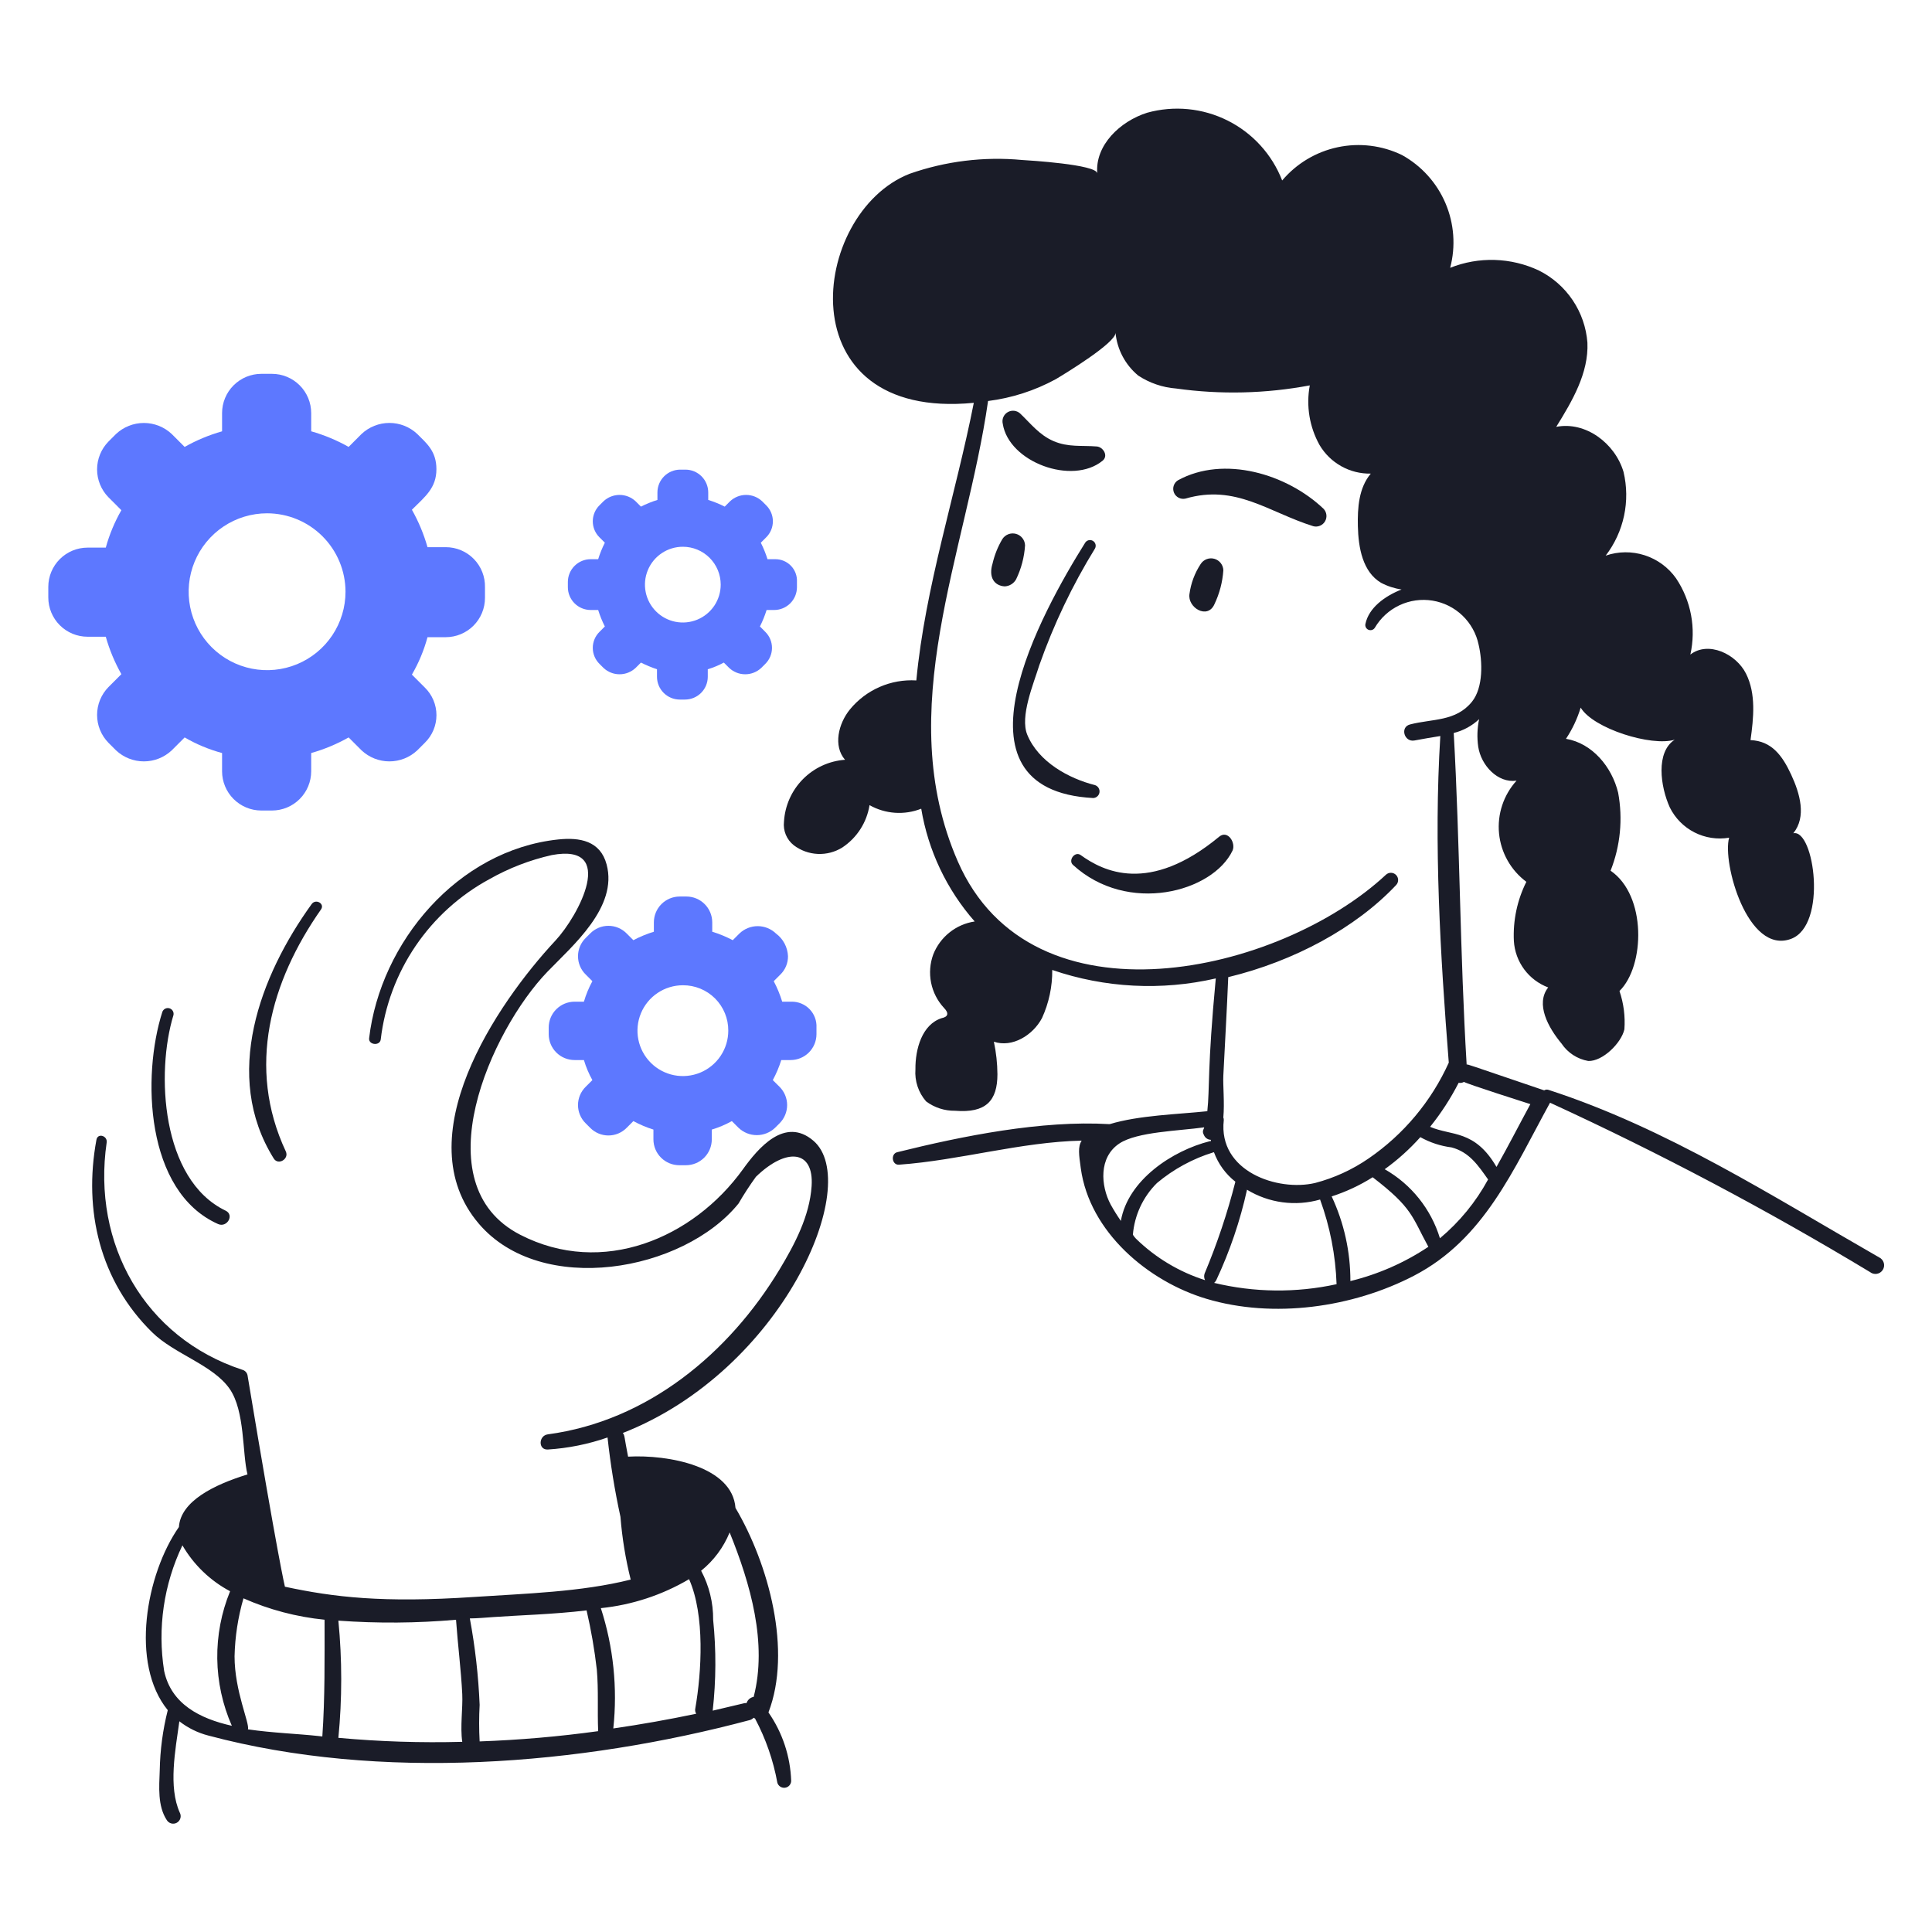
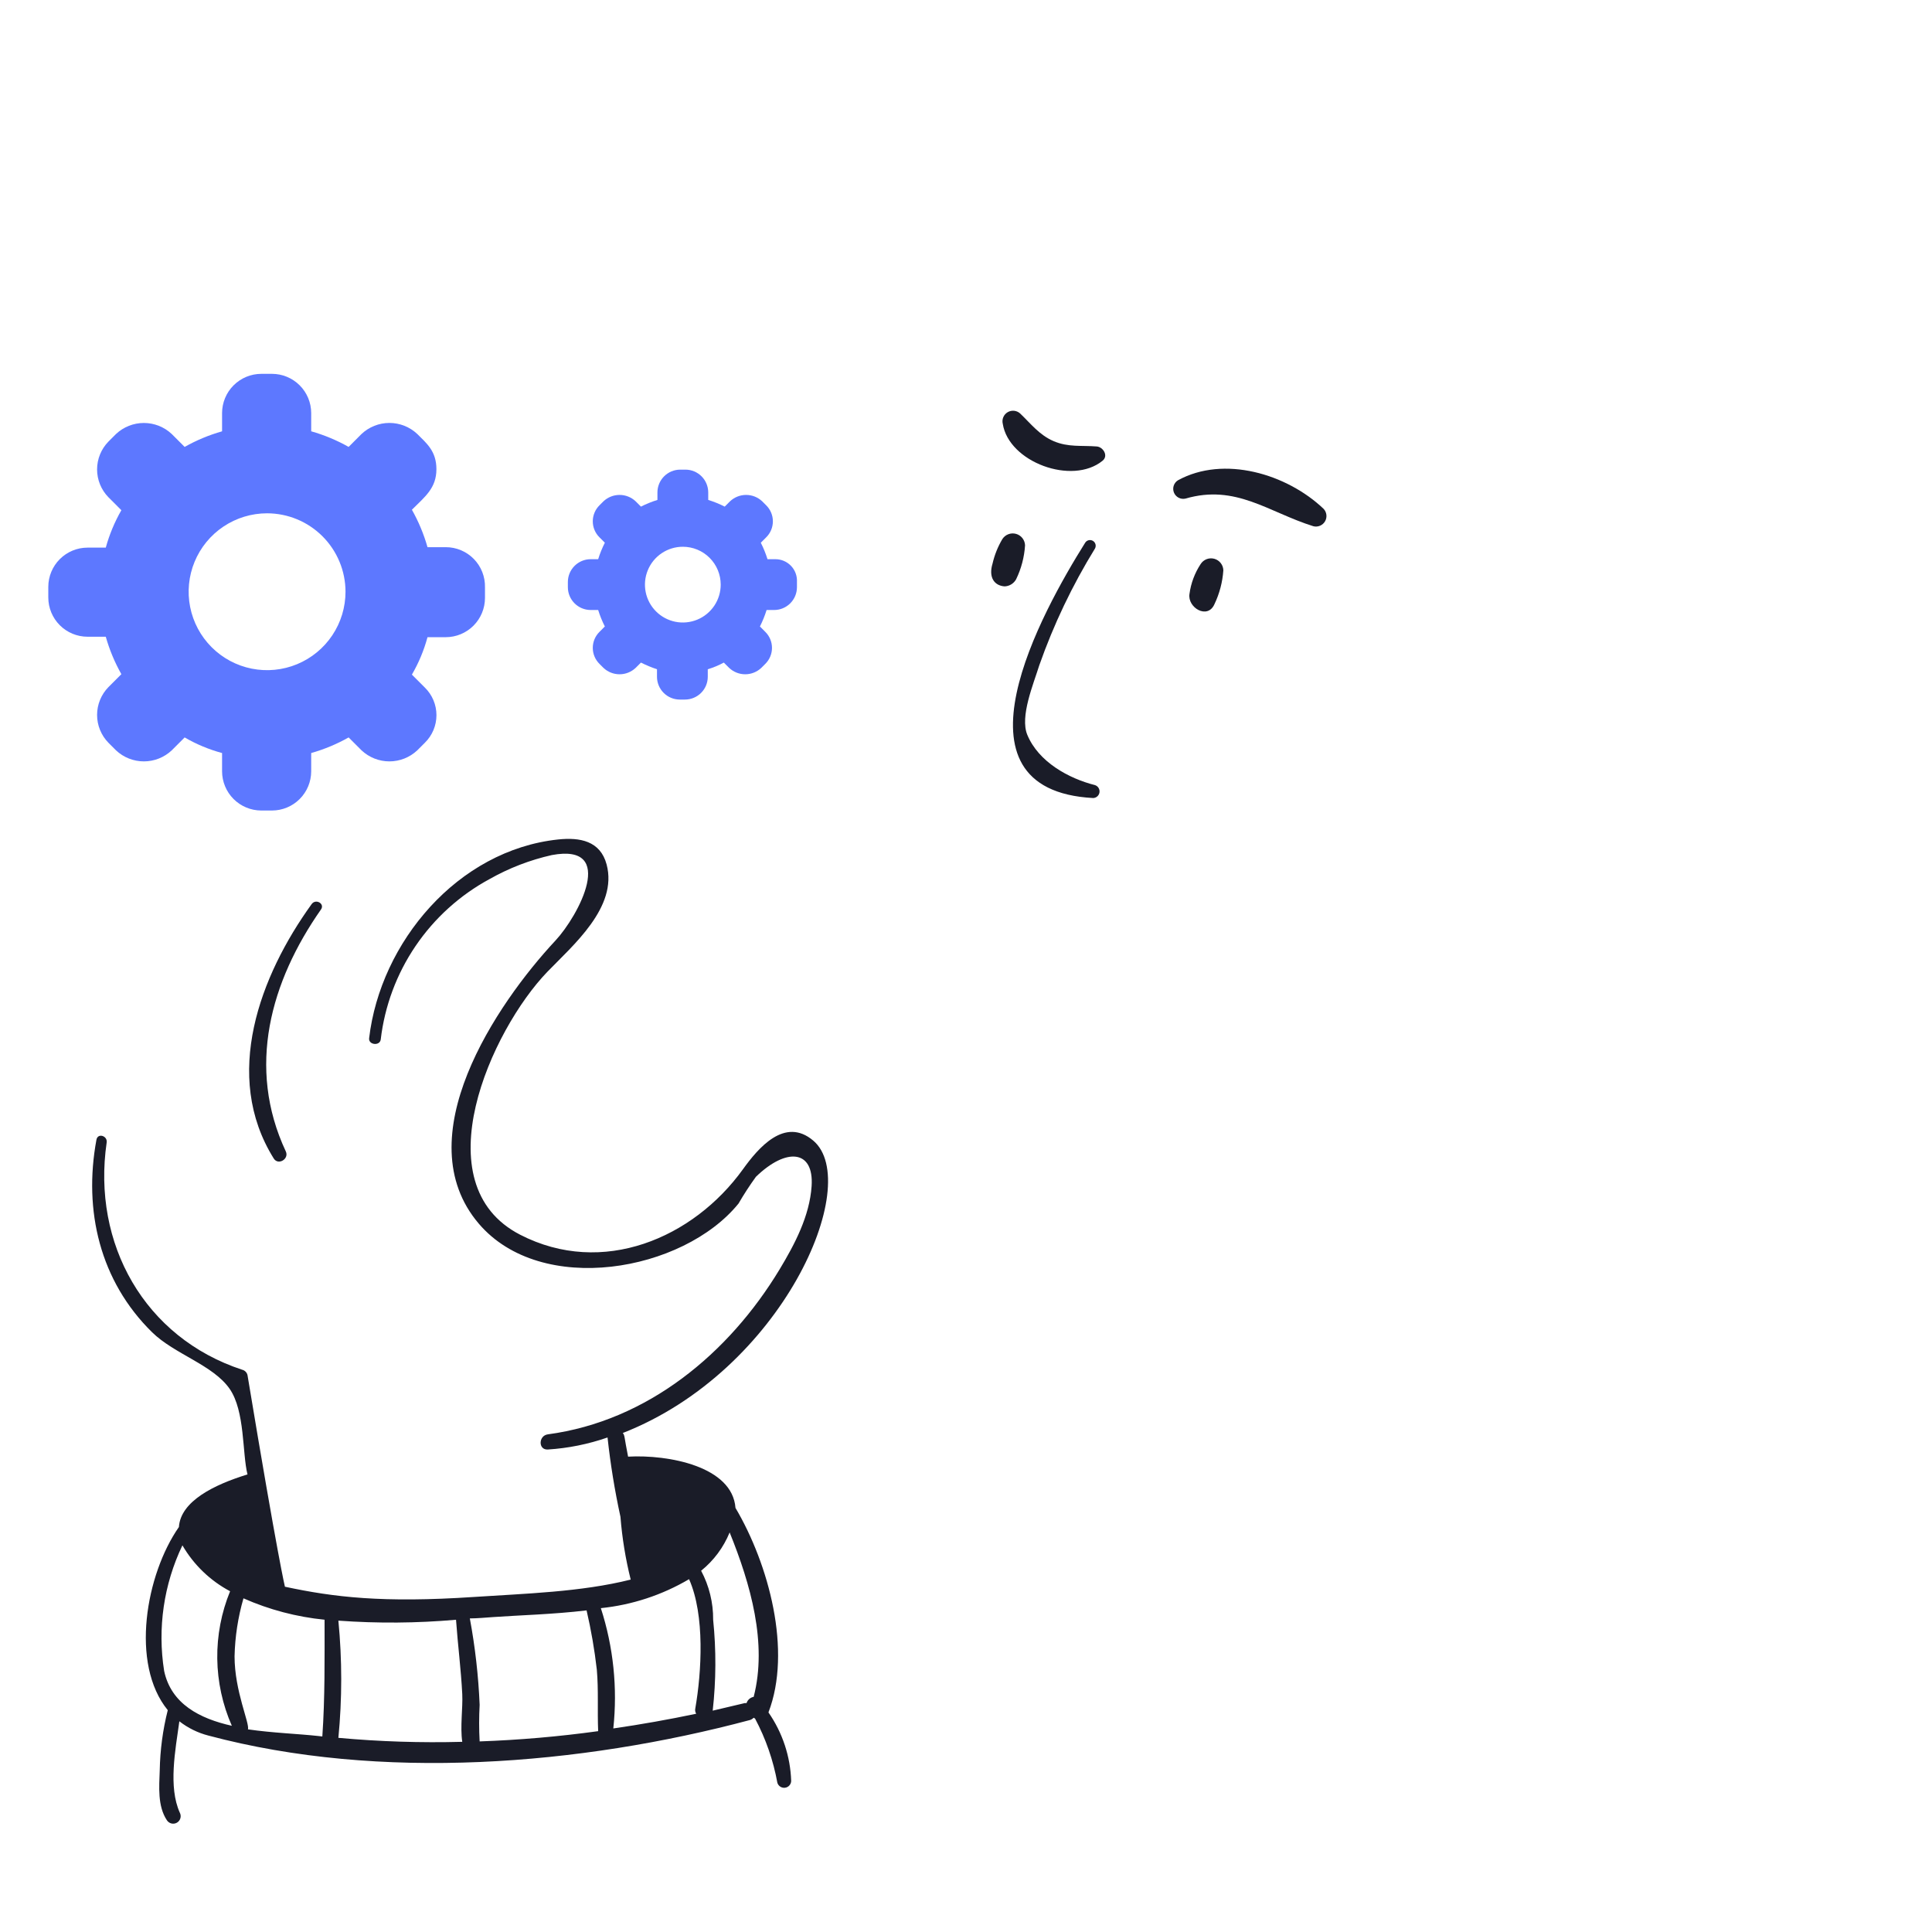
<svg xmlns="http://www.w3.org/2000/svg" width="360" height="360" viewBox="0 0 360 360" fill="none">
-   <path d="M147.496 186.649H145.751C145.348 185.329 144.82 184.05 144.175 182.83L145.418 181.584C145.871 181.141 146.23 180.611 146.472 180.026C146.715 179.442 146.837 178.814 146.831 178.18C146.797 177.352 146.578 176.541 146.19 175.808C145.802 175.076 145.255 174.439 144.589 173.945C143.674 173.066 142.454 172.574 141.185 172.574C139.916 172.574 138.696 173.066 137.781 173.945L136.535 175.191C135.315 174.545 134.036 174.016 132.716 173.612V171.87C132.715 170.592 132.207 169.368 131.304 168.465C130.401 167.561 129.176 167.054 127.899 167.053H126.653C125.377 167.054 124.152 167.562 123.25 168.465C122.347 169.368 121.839 170.593 121.838 171.87V173.612C120.518 174.016 119.239 174.545 118.019 175.191L116.773 173.945C116.33 173.492 115.8 173.131 115.216 172.885C114.631 172.639 114.004 172.513 113.369 172.513C112.735 172.513 112.108 172.639 111.523 172.885C110.939 173.131 110.409 173.492 109.966 173.945L109.134 174.775C108.681 175.218 108.32 175.748 108.074 176.333C107.828 176.917 107.702 177.545 107.702 178.179C107.702 178.814 107.828 179.442 108.074 180.026C108.32 180.611 108.681 181.141 109.134 181.584L110.38 182.83C109.719 184.043 109.191 185.324 108.803 186.649H107.059C105.782 186.65 104.558 187.158 103.655 188.061C102.752 188.963 102.245 190.188 102.244 191.464V192.71C102.245 193.987 102.752 195.211 103.655 196.114C104.558 197.016 105.782 197.524 107.059 197.525H108.803C109.191 198.824 109.719 200.077 110.38 201.262L109.134 202.507C108.681 202.951 108.32 203.481 108.074 204.065C107.828 204.65 107.702 205.278 107.702 205.912C107.702 206.546 107.828 207.174 108.074 207.759C108.32 208.344 108.681 208.873 109.134 209.317L109.966 210.147C110.409 210.6 110.939 210.96 111.523 211.206C112.108 211.452 112.735 211.579 113.369 211.579C114.004 211.579 114.631 211.452 115.216 211.206C115.8 210.96 116.33 210.6 116.773 210.147L118.019 208.901C119.211 209.546 120.462 210.075 121.756 210.48V212.305C121.757 213.582 122.264 214.806 123.167 215.709C124.07 216.612 125.294 217.12 126.571 217.122H127.816C129.093 217.121 130.318 216.613 131.221 215.71C132.124 214.807 132.632 213.582 132.633 212.305V210.48C133.932 210.09 135.184 209.561 136.368 208.901L137.614 210.147C138.529 211.026 139.749 211.516 141.018 211.516C142.288 211.516 143.508 211.026 144.423 210.147L145.253 209.317C145.702 208.871 146.058 208.34 146.301 207.756C146.545 207.172 146.67 206.545 146.67 205.912C146.67 205.279 146.545 204.652 146.301 204.068C146.058 203.484 145.702 202.953 145.253 202.507L144 201.262C144.645 200.07 145.174 198.818 145.579 197.525H147.321C148.598 197.524 149.822 197.016 150.725 196.114C151.628 195.211 152.136 193.987 152.138 192.71V191.464C152.17 190.838 152.074 190.212 151.854 189.625C151.634 189.037 151.297 188.501 150.861 188.05C150.426 187.598 149.903 187.241 149.324 187C148.745 186.759 148.123 186.64 147.496 186.649ZM135.704 192.049C135.704 193.723 135.208 195.358 134.278 196.749C133.348 198.141 132.027 199.225 130.481 199.865C128.935 200.506 127.234 200.673 125.593 200.347C123.952 200.02 122.445 199.215 121.262 198.031C120.079 196.848 119.273 195.341 118.946 193.7C118.62 192.059 118.788 190.358 119.428 188.812C120.068 187.266 121.152 185.945 122.544 185.015C123.935 184.086 125.571 183.589 127.244 183.589C128.357 183.581 129.46 183.794 130.49 184.216C131.52 184.638 132.456 185.261 133.243 186.048C134.03 186.835 134.653 187.77 135.075 188.8C135.498 189.829 135.712 190.933 135.704 192.046V192.049Z" fill="#5D78FF" />
  <path d="M83.063 101.958H79.659C78.971 99.525 77.995 97.184 76.752 94.983C79.191 92.544 81.319 90.967 81.319 87.423C81.319 84.06 79.497 82.613 77.749 80.863C76.344 79.543 74.488 78.808 72.56 78.808C70.632 78.808 68.776 79.543 67.37 80.863L64.962 83.275C62.761 82.033 60.419 81.057 57.987 80.368V76.965C57.984 75.028 57.213 73.172 55.843 71.803C54.474 70.433 52.617 69.663 50.681 69.66H48.688C46.751 69.662 44.894 70.433 43.524 71.803C42.154 73.172 41.383 75.029 41.38 76.966V80.37C38.949 81.059 36.608 82.034 34.407 83.277L31.999 80.869C30.593 79.549 28.737 78.814 26.809 78.814C24.881 78.814 23.025 79.549 21.62 80.869L20.209 82.28C18.851 83.666 18.09 85.529 18.09 87.469C18.09 89.41 18.851 91.273 20.209 92.659L22.615 95.067C21.358 97.261 20.382 99.605 19.71 102.042H16.306C14.37 102.045 12.513 102.815 11.144 104.185C9.774 105.554 9.003 107.41 9 109.347V111.339C9.003 113.276 9.774 115.133 11.144 116.503C12.514 117.873 14.371 118.643 16.308 118.645H19.71C20.398 121.078 21.373 123.419 22.615 125.62L20.209 128.029C18.851 129.415 18.09 131.278 18.09 133.218C18.09 135.158 18.851 137.021 20.209 138.408L21.62 139.819C23.025 141.139 24.881 141.874 26.809 141.874C28.737 141.874 30.593 141.139 31.999 139.819L34.407 137.41C36.593 138.682 38.938 139.659 41.38 140.317V143.721C41.383 145.658 42.154 147.516 43.524 148.886C44.894 150.255 46.751 151.026 48.688 151.029H50.681C52.618 151.026 54.474 150.255 55.844 148.885C57.214 147.515 57.984 145.658 57.987 143.721V140.317C60.419 139.629 62.761 138.653 64.962 137.41L67.37 139.819C68.776 141.139 70.632 141.874 72.56 141.874C74.488 141.874 76.344 141.139 77.749 139.819L79.16 138.408C79.846 137.737 80.391 136.936 80.763 136.052C81.135 135.168 81.327 134.219 81.327 133.26C81.327 132.3 81.135 131.351 80.763 130.467C80.391 129.583 79.846 128.782 79.16 128.112L76.752 125.703C78.023 123.517 79.001 121.172 79.659 118.73H83.063C85 118.727 86.856 117.956 88.226 116.586C89.596 115.216 90.366 113.359 90.369 111.422V109.429C90.392 108.456 90.219 107.488 89.862 106.582C89.505 105.676 88.97 104.851 88.29 104.155C87.609 103.458 86.796 102.905 85.898 102.528C85.001 102.151 84.037 101.957 83.063 101.958ZM64.381 110.259C64.381 113.15 63.524 115.975 61.919 118.379C60.313 120.782 58.031 122.656 55.36 123.762C52.69 124.869 49.751 125.158 46.916 124.595C44.081 124.031 41.477 122.639 39.433 120.595C37.389 118.552 35.997 115.948 35.433 113.113C34.869 110.278 35.158 107.339 36.264 104.669C37.37 101.998 39.244 99.716 41.647 98.11C44.05 96.504 46.876 95.647 49.766 95.647C53.64 95.653 57.354 97.194 60.093 99.933C62.833 102.672 64.374 106.385 64.381 110.259Z" fill="#5D78FF" />
  <path d="M144.423 104.198H143.012C142.683 103.141 142.266 102.114 141.766 101.126L142.762 100.13C143.159 99.74 143.474 99.275 143.689 98.762C143.904 98.248 144.015 97.697 144.015 97.141C144.015 96.584 143.904 96.033 143.689 95.52C143.474 95.006 143.159 94.541 142.762 94.151L142.015 93.404C141.205 92.644 140.136 92.221 139.026 92.221C137.915 92.221 136.847 92.644 136.037 93.404L135.04 94.401C134.053 93.9 133.026 93.484 131.969 93.155V91.744C131.964 90.622 131.516 89.548 130.723 88.754C129.93 87.961 128.855 87.513 127.733 87.509H126.738C125.616 87.513 124.542 87.961 123.748 88.754C122.955 89.548 122.507 90.622 122.503 91.744V93.155C121.445 93.484 120.417 93.9 119.43 94.401L118.435 93.404C117.624 92.644 116.555 92.221 115.445 92.221C114.334 92.221 113.265 92.644 112.455 93.404L111.708 94.151C111.311 94.541 110.997 95.007 110.782 95.52C110.567 96.033 110.456 96.584 110.456 97.141C110.456 97.697 110.567 98.248 110.782 98.761C110.997 99.275 111.311 99.74 111.708 100.13L112.705 101.126C112.204 102.113 111.788 103.141 111.46 104.198H110.048C108.927 104.203 107.852 104.651 107.059 105.444C106.265 106.237 105.818 107.312 105.813 108.434V109.429C105.818 110.551 106.265 111.626 107.059 112.419C107.852 113.212 108.927 113.66 110.048 113.665H111.46C111.788 114.721 112.204 115.749 112.705 116.735L111.708 117.733C111.312 118.123 110.997 118.588 110.782 119.101C110.567 119.614 110.456 120.165 110.456 120.721C110.456 121.278 110.567 121.829 110.782 122.342C110.997 122.855 111.312 123.32 111.708 123.71L112.455 124.457C113.265 125.218 114.334 125.641 115.445 125.641C116.556 125.641 117.625 125.218 118.435 124.457L119.43 123.462C120.396 123.947 121.395 124.363 122.42 124.708V126.119C122.424 127.24 122.871 128.315 123.664 129.108C124.457 129.902 125.532 130.349 126.653 130.354H127.651C128.772 130.349 129.847 129.902 130.64 129.108C131.433 128.315 131.88 127.24 131.884 126.119V124.708C132.92 124.394 133.922 123.976 134.874 123.462L135.871 124.457C136.681 125.218 137.749 125.641 138.86 125.641C139.971 125.641 141.04 125.218 141.849 124.457L142.596 123.71C142.993 123.32 143.308 122.855 143.523 122.342C143.739 121.829 143.849 121.278 143.849 120.721C143.849 120.165 143.739 119.614 143.523 119.101C143.308 118.588 142.993 118.123 142.596 117.733L141.601 116.735C142.1 115.748 142.516 114.721 142.844 113.665H144.257C145.381 113.662 146.457 113.215 147.252 112.422C148.047 111.628 148.496 110.552 148.5 109.429V108.434C148.53 107.883 148.447 107.332 148.255 106.815C148.063 106.298 147.767 105.825 147.384 105.428C147.001 105.031 146.541 104.716 146.032 104.505C145.522 104.293 144.975 104.189 144.423 104.198ZM134.293 108.931C134.294 110.327 133.881 111.692 133.107 112.854C132.332 114.015 131.23 114.921 129.941 115.456C128.651 115.992 127.232 116.132 125.862 115.861C124.493 115.589 123.234 114.918 122.247 113.931C121.259 112.944 120.586 111.687 120.313 110.317C120.04 108.948 120.18 107.529 120.714 106.239C121.248 104.948 122.152 103.846 123.313 103.07C124.474 102.294 125.839 101.88 127.235 101.88C128.161 101.879 129.079 102.061 129.935 102.415C130.791 102.769 131.569 103.288 132.224 103.943C132.88 104.598 133.4 105.375 133.755 106.231C134.11 107.087 134.292 108.004 134.293 108.931Z" fill="#5D78FF" />
-   <path d="M350.174 234.308C330.194 222.873 310.574 210.229 288.565 203.089C288.43 203.039 288.284 203.02 288.141 203.034C287.997 203.049 287.858 203.096 287.735 203.172C272.543 198.018 273.681 198.357 273.287 198.357C272.041 177.765 272.041 157.173 270.88 136.581C272.653 136.144 274.282 135.257 275.612 134.007C275.256 135.7 275.2 137.442 275.447 139.155C275.987 142.648 279.099 145.964 282.587 145.465C281.388 146.785 280.478 148.342 279.916 150.034C279.354 151.727 279.152 153.519 279.324 155.294C279.496 157.069 280.038 158.789 280.915 160.342C281.791 161.896 282.984 163.248 284.414 164.313C282.703 167.733 281.902 171.536 282.089 175.356C282.207 177.26 282.874 179.088 284.008 180.621C285.143 182.154 286.697 183.326 288.482 183.996C286.074 187.067 288.482 191.475 290.974 194.458C291.54 195.307 292.274 196.033 293.131 196.59C293.987 197.147 294.948 197.524 295.954 197.698C298.611 197.795 302.099 194.377 302.681 191.803C302.859 189.385 302.548 186.957 301.766 184.662C306.535 179.982 306.833 166.83 300.107 162.243C301.933 157.628 302.422 152.592 301.518 147.712C300.355 142.897 296.703 138.496 291.798 137.666C292.989 135.872 293.912 133.914 294.538 131.854C296.863 135.756 307.741 139.16 312.057 137.832C308.488 140.157 309.382 146.558 311.144 150.453C312.135 152.457 313.746 154.089 315.738 155.105C317.729 156.121 319.996 156.467 322.2 156.093C320.872 160.659 325.62 177.968 333.742 174.942C340.562 172.399 338.062 154.433 334.157 155.263C336.647 152.19 335.401 147.874 333.742 144.303C332.082 140.731 330.088 138.075 326.182 137.909C326.763 133.758 327.227 129.291 325.352 125.538C323.492 121.817 318.294 119.394 314.973 121.968C315.514 119.545 315.558 117.037 315.101 114.596C314.644 112.156 313.697 109.833 312.316 107.77C310.881 105.74 308.827 104.23 306.462 103.466C304.096 102.703 301.547 102.727 299.196 103.534C300.875 101.343 302.044 98.805 302.619 96.105C303.193 93.404 303.159 90.61 302.519 87.925C300.94 82.611 295.461 78.459 289.98 79.539C292.97 74.722 296.042 69.491 295.792 63.846C295.576 61.013 294.629 58.285 293.042 55.928C291.455 53.571 289.284 51.666 286.74 50.4C284.167 49.191 281.372 48.523 278.531 48.437C275.689 48.351 272.859 48.85 270.218 49.902C271.273 45.901 270.964 41.663 269.34 37.858C267.715 34.054 264.869 30.899 261.25 28.894C257.53 27.089 253.315 26.575 249.271 27.432C245.226 28.289 241.582 30.469 238.914 33.628C237.031 28.78 233.414 24.804 228.765 22.472C224.117 20.139 218.767 19.617 213.755 21.006C208.697 22.603 204.035 27.069 204.457 32.299C204.291 30.638 191.677 29.887 190.417 29.808C183.338 29.148 176.201 30.026 169.493 32.382C150.872 39.67 146.302 78.48 181.454 75.06C178.051 92.331 172.404 109.26 170.744 126.789C168.402 126.647 166.06 127.063 163.91 128.002C161.759 128.94 159.862 130.375 158.373 132.189C156.213 134.842 155.218 138.998 157.459 141.572C154.485 141.788 151.691 143.078 149.598 145.201C147.505 147.325 146.256 150.137 146.083 153.114C145.988 153.94 146.107 154.776 146.426 155.544C146.746 156.312 147.257 156.985 147.91 157.5C149.198 158.479 150.754 159.042 152.37 159.116C153.987 159.19 155.587 158.771 156.96 157.914C158.305 157.022 159.449 155.86 160.321 154.502C161.193 153.145 161.773 151.62 162.025 150.027C163.48 150.847 165.1 151.333 166.766 151.448C168.432 151.563 170.103 151.304 171.657 150.691C172.953 158.487 176.404 165.765 181.62 171.702C179.908 171.96 178.294 172.662 176.94 173.739C175.585 174.817 174.536 176.231 173.9 177.84C173.282 179.523 173.141 181.344 173.493 183.102C173.845 184.86 174.675 186.487 175.892 187.803C176.89 188.818 176.634 189.483 175.477 189.713C171.823 190.876 170.536 195.442 170.577 199.253C170.496 200.332 170.631 201.416 170.973 202.442C171.315 203.468 171.858 204.416 172.57 205.231C174.128 206.392 176.026 207.005 177.97 206.975C183.73 207.439 185.857 205.101 185.857 200.167C185.842 198.129 185.619 196.098 185.193 194.105C188.597 195.268 192.458 192.922 194.161 189.704C195.449 186.892 196.101 183.831 196.07 180.738C205.882 184.095 216.437 184.641 226.543 182.315C224.942 199.285 225.443 202.655 224.966 207.058C219.485 207.639 212.261 207.805 206.786 209.466H206.703C194.083 208.719 179.419 211.66 167.18 214.697C165.929 215.008 166.185 217.118 167.513 217.023C178.812 216.213 190.181 212.787 201.555 212.539C200.808 213.702 201.049 215.196 201.389 217.687C203.009 229.567 213.93 238.765 224.804 242.014C237.263 245.738 252.032 243.663 263.504 237.694C276.615 230.87 282.02 217.849 288.828 205.474C309.276 214.866 329.18 225.4 348.446 237.026C348.623 237.168 348.829 237.271 349.049 237.329C349.269 237.386 349.499 237.397 349.724 237.36C349.948 237.322 350.163 237.238 350.352 237.112C350.542 236.987 350.703 236.823 350.825 236.631C350.948 236.439 351.028 236.223 351.061 235.998C351.094 235.773 351.08 235.543 351.018 235.324C350.957 235.105 350.85 234.901 350.704 234.726C350.559 234.551 350.378 234.408 350.174 234.308ZM285.161 205.74C283.086 209.56 281.009 213.628 278.851 217.44C274.772 210.449 270.486 211.705 266.479 209.968C268.528 207.421 270.311 204.671 271.8 201.76C272.141 201.827 272.496 201.769 272.797 201.595C273.08 201.885 284.873 205.654 285.161 205.74ZM260.168 164.895C260.403 164.638 260.53 164.3 260.522 163.952C260.514 163.604 260.372 163.273 260.126 163.027C259.88 162.781 259.549 162.639 259.201 162.631C258.853 162.623 258.515 162.75 258.259 162.985C238.5 181.42 192.26 192.123 178.466 160.494C166.187 132.342 180.043 103.119 184.111 74.722C188.536 74.167 192.817 72.787 196.733 70.654C198.497 69.61 207.941 63.846 207.859 62.014C208.163 65.126 209.685 67.991 212.094 69.984C214.204 71.372 216.633 72.201 219.152 72.393C227.431 73.552 235.844 73.356 244.06 71.811C243.351 75.619 243.997 79.556 245.887 82.937C246.866 84.587 248.264 85.948 249.94 86.882C251.616 87.815 253.509 88.287 255.427 88.251C253.184 90.907 252.941 94.644 253.019 98.05C253.109 102.035 253.903 106.567 257.339 108.594C258.531 109.227 259.823 109.648 261.158 109.84C258.003 111.085 255.065 113.26 254.432 116.233C254.377 116.455 254.402 116.689 254.504 116.893C254.606 117.097 254.776 117.259 254.986 117.349C255.196 117.438 255.431 117.451 255.649 117.383C255.867 117.316 256.054 117.173 256.176 116.98C257.248 115.149 258.849 113.685 260.769 112.781C262.689 111.877 264.838 111.577 266.932 111.918C269.027 112.26 270.968 113.228 272.502 114.695C274.035 116.162 275.088 118.059 275.522 120.136C276.242 123.214 276.422 128.099 274.277 130.756C271.273 134.482 266.886 133.909 262.735 134.991C260.825 135.488 261.655 138.336 263.565 137.979C265.166 137.679 266.772 137.403 268.382 137.149C267.136 157.326 268.382 177.918 269.959 198.011C266.705 205.216 261.538 211.391 255.019 215.863C251.987 217.952 248.616 219.497 245.056 220.43C238.075 222.072 226.955 218.27 228.033 208.73C228.046 208.56 228.018 208.388 227.95 208.231C228.2 205.492 227.86 202.254 227.95 200.427C228.256 194.281 228.614 188.221 228.865 182.077C241.155 179.1 252.644 172.896 260.168 164.895ZM208.606 213.054C211.919 210.883 219.649 210.728 224.383 210.064C224.383 210.319 223.988 210.656 224.215 211.227C224.215 211.309 224.215 211.309 224.3 211.392C224.389 211.677 224.565 211.926 224.803 212.104C225.042 212.283 225.33 212.382 225.628 212.388V212.638H225.461C218.488 214.382 210.184 219.861 208.856 227.5C208.168 226.509 207.53 225.484 206.946 224.428C205.099 220.952 204.694 215.613 208.606 213.054ZM211.097 230.074C211.395 226.432 212.986 223.016 215.581 220.443C218.677 217.847 222.262 215.898 226.125 214.713H226.208C227.001 216.876 228.381 218.774 230.195 220.194C228.71 226.028 226.795 231.744 224.465 237.294C224.394 237.496 224.364 237.711 224.378 237.926C224.392 238.14 224.45 238.349 224.548 238.54C219.716 237.002 215.309 234.358 211.678 230.818C211.459 230.591 211.264 230.342 211.097 230.074ZM226.217 239.042C226.384 238.959 226.467 238.792 226.633 238.543C229.158 233.153 231.08 227.501 232.362 221.688C234.382 222.917 236.635 223.713 238.979 224.028C241.323 224.342 243.706 224.168 245.979 223.515C247.828 228.579 248.865 233.903 249.052 239.29C241.516 240.938 233.705 240.853 226.208 239.04L226.217 239.042ZM251.626 238.709C251.638 233.258 250.447 227.871 248.137 222.934C250.824 222.069 253.39 220.869 255.776 219.363C263.277 225.123 263.056 226.663 266.155 232.323C261.72 235.285 256.799 237.447 251.617 238.709H251.626ZM268.315 230.739C266.655 225.29 262.97 220.684 258.019 217.869C260.443 216.122 262.67 214.118 264.661 211.891C266.457 212.896 268.431 213.545 270.473 213.801C273.805 214.674 275.456 217.204 277.283 219.778C275.008 223.965 271.962 227.684 268.306 230.739H268.315Z" fill="#1A1C28" />
  <path d="M203.708 148.703C203.996 148.69 204.27 148.575 204.483 148.381C204.696 148.186 204.834 147.923 204.873 147.637C204.913 147.351 204.851 147.06 204.698 146.815C204.546 146.57 204.313 146.386 204.039 146.295C199.138 145.06 193.505 141.975 191.419 136.913C190.013 133.506 192.577 127.445 193.66 123.953C196.336 116.353 199.815 109.06 204.039 102.199C204.169 101.957 204.201 101.675 204.127 101.41C204.054 101.146 203.881 100.92 203.645 100.781C203.408 100.641 203.127 100.598 202.86 100.661C202.593 100.724 202.361 100.888 202.212 101.119C194.188 113.911 175.655 147.204 203.708 148.703Z" fill="#1A1C28" />
  <path d="M226.292 112.585C227.239 110.605 227.802 108.464 227.952 106.274C227.94 105.782 227.769 105.307 227.465 104.919C227.162 104.531 226.742 104.251 226.267 104.121C225.792 103.991 225.288 104.016 224.829 104.195C224.37 104.373 223.981 104.694 223.718 105.111C222.617 106.786 221.907 108.688 221.641 110.675C221.242 113.22 225.009 115.49 226.292 112.585Z" fill="#1A1C28" />
  <path d="M189.342 107.935C190.3 105.959 190.864 103.815 191.003 101.624C190.989 101.133 190.817 100.659 190.513 100.272C190.21 99.885 189.79 99.607 189.316 99.477C188.842 99.346 188.338 99.372 187.88 99.549C187.421 99.726 187.031 100.046 186.768 100.461C185.928 101.88 185.312 103.421 184.943 105.028C184.169 107.562 185.258 109.125 187.184 109.263C187.628 109.249 188.061 109.118 188.439 108.886C188.818 108.653 189.129 108.325 189.342 107.935Z" fill="#1A1C28" />
  <path d="M219.483 89.501C219.11 89.737 218.832 90.096 218.699 90.517C218.565 90.937 218.584 91.391 218.753 91.799C218.922 92.206 219.23 92.541 219.621 92.744C220.013 92.947 220.464 93.004 220.894 92.907C230.278 90.167 236.353 95.438 244.724 98.055C245.135 98.16 245.569 98.128 245.96 97.965C246.352 97.802 246.68 97.517 246.895 97.152C247.111 96.786 247.201 96.361 247.154 95.94C247.107 95.518 246.925 95.124 246.634 94.815C239.787 88.295 228.049 84.794 219.483 89.501Z" fill="#1A1C28" />
  <path d="M205.45 85.85C206.595 84.913 205.533 83.284 204.37 83.193C201.544 82.966 199.049 83.373 196.315 82.195C193.653 81.047 192.089 78.956 190.089 77.047C189.778 76.764 189.385 76.587 188.966 76.544C188.548 76.5 188.126 76.592 187.764 76.806C187.401 77.019 187.117 77.344 186.952 77.731C186.787 78.118 186.751 78.548 186.849 78.957C187.965 86.12 199.8 90.472 205.45 85.85Z" fill="#1A1C28" />
-   <path d="M40.633 228.081C42.298 228.821 43.72 226.393 42.044 225.59C30.017 219.83 29.043 199.836 32.324 189.14C32.381 188.872 32.333 188.592 32.191 188.358C32.049 188.123 31.823 187.952 31.559 187.878C31.295 187.804 31.013 187.833 30.77 187.96C30.526 188.086 30.34 188.3 30.249 188.559C26.44 200.46 27.043 222.04 40.633 228.081Z" fill="#1A1C28" />
  <path d="M53.255 214.548C45.916 198.87 50.42 182.879 59.814 169.461C60.566 168.381 58.838 167.4 58.07 168.466C48.454 181.786 41.373 200.438 51.012 215.876C51.84 217.205 53.915 215.961 53.255 214.548Z" fill="#1A1C28" />
  <path d="M151.56 212.555C146.236 208.001 141.255 213.959 138.442 217.868C129.193 230.717 112.279 237.976 96.925 230.074C78.565 220.626 91.525 191.95 101.99 181.085C106.718 176.182 115.168 169.052 113.033 161.075C111.857 156.677 108.05 155.991 103.982 156.425C85.295 158.418 70.886 175.552 68.782 193.457C68.634 194.704 70.762 194.951 70.942 193.707C71.675 187.465 73.898 181.491 77.424 176.289C80.95 171.086 85.675 166.808 91.201 163.814C94.834 161.756 98.751 160.245 102.825 159.33C115.038 157.046 107.816 170.633 103.489 175.273C92.471 187.086 75.616 212.034 89.206 227.999C100.854 241.679 127.307 236.972 137.614 224.262C138.61 222.548 139.691 220.885 140.854 219.279C146.502 213.798 151.695 214.218 151.232 221.024C150.856 226.589 148.104 231.824 145.255 236.55C135.794 252.21 120.656 264.783 102.078 267.271C100.332 267.505 100.253 270.198 102.078 270.095C105.872 269.857 109.616 269.102 113.206 267.852C113.745 272.818 114.548 277.752 115.612 282.632C115.924 286.578 116.563 290.492 117.522 294.332C108.306 296.658 97.681 296.946 88.295 297.572C71.294 298.706 62.195 297.614 53.091 295.662C53.091 295.662 51.813 290.543 46.116 256.223C46.058 255.981 45.934 255.76 45.758 255.584C45.582 255.409 45.361 255.285 45.119 255.227C26.939 249.249 17.122 231.764 19.877 212.88C20.057 211.638 18.214 211.053 17.968 212.382C15.527 225.579 18.625 238.71 28.346 248.252C32.486 252.324 39.703 254.327 42.795 258.797C45.675 262.964 45.121 270.763 46.116 274.739C39.888 276.649 33.66 279.722 33.336 284.537C27.191 293.339 24.203 310.028 31.261 318.663C30.335 322.329 29.833 326.09 29.765 329.871C29.655 332.944 29.34 336.521 31.093 339.172C31.288 339.476 31.593 339.692 31.943 339.777C32.294 339.861 32.664 339.806 32.975 339.624C33.287 339.441 33.516 339.145 33.614 338.798C33.712 338.451 33.672 338.079 33.502 337.761C31.342 332.946 32.672 326.136 33.419 320.738C35.018 321.984 36.856 322.888 38.819 323.395C70.85 331.94 108.068 328.959 139.786 320.49C140.035 320.401 140.262 320.259 140.45 320.074C140.533 320.157 140.616 320.157 140.699 320.24C142.691 323.987 144.092 328.021 144.851 332.197C144.942 332.495 145.135 332.751 145.396 332.92C145.658 333.089 145.971 333.16 146.279 333.12C146.588 333.08 146.873 332.932 147.082 332.702C147.292 332.472 147.414 332.175 147.425 331.864C147.276 327.285 145.805 322.846 143.19 319.084C147.591 307.625 143.273 291.517 137.045 280.973C136.465 273.251 124.591 271.008 117.034 271.424C116.294 267.721 116.437 267.422 116.039 267.023C145.845 255.355 160.857 220.5 151.56 212.555ZM129.56 318.335C129.483 318.676 129.542 319.034 129.726 319.332C124.578 320.412 119.43 321.326 114.282 322.072C115.089 314.519 114.298 306.881 111.96 299.655C117.765 299.06 123.373 297.218 128.399 294.255C131.387 300.983 130.725 311.637 129.56 318.335ZM91.865 301.32C96.768 300.969 102.991 300.821 109.301 300.074C110.147 303.716 110.784 307.403 111.209 311.117C111.546 314.937 111.294 318.756 111.46 322.576C104.135 323.587 96.763 324.225 89.374 324.486C89.248 322.218 89.248 319.944 89.374 317.676C89.147 312.27 88.537 306.887 87.547 301.568C88.958 301.565 90.454 301.415 91.865 301.32ZM30.587 311.367C29.32 303.397 30.508 295.231 33.991 287.951C36.095 291.577 39.173 294.54 42.876 296.505C41.243 300.491 40.43 304.765 40.485 309.073C40.541 313.38 41.464 317.632 43.2 321.575C37.229 320.245 31.896 317.509 30.587 311.362V311.367ZM46.197 322.245C46.566 321.138 43.706 315.14 43.706 308.626C43.791 304.969 44.35 301.339 45.367 297.826C50.161 299.947 55.262 301.292 60.478 301.811C60.478 309.117 60.561 316.341 60.062 323.566C59.814 323.566 59.566 323.481 59.315 323.481C55.579 323.069 50.76 322.904 46.197 322.239V322.245ZM63.052 323.822C63.758 316.559 63.758 309.246 63.052 301.984C70.352 302.513 77.682 302.458 84.973 301.818C85.304 306.468 85.901 311.038 86.135 315.678C86.263 318.256 85.72 321.741 86.135 324.563C78.433 324.77 70.725 324.522 63.052 323.82V323.822ZM140.438 316.182C140.132 316.238 139.847 316.376 139.613 316.581C139.379 316.785 139.205 317.05 139.109 317.345H138.78C136.787 317.844 134.795 318.258 132.802 318.756C133.434 313.129 133.461 307.451 132.885 301.818C132.912 298.635 132.141 295.495 130.644 292.685C132.993 290.794 134.821 288.337 135.958 285.545C139.86 295.171 143.012 306.214 140.438 316.177V316.182Z" fill="#1A1C28" />
-   <path d="M199.928 161.156C210.134 170.513 225.985 166.238 229.669 158.487C230.304 157.052 228.795 154.605 227.194 155.893C214.09 166.741 205.509 162.314 201.359 159.323C200.293 158.569 198.989 160.299 199.928 161.156Z" fill="#1A1C28" />
</svg>